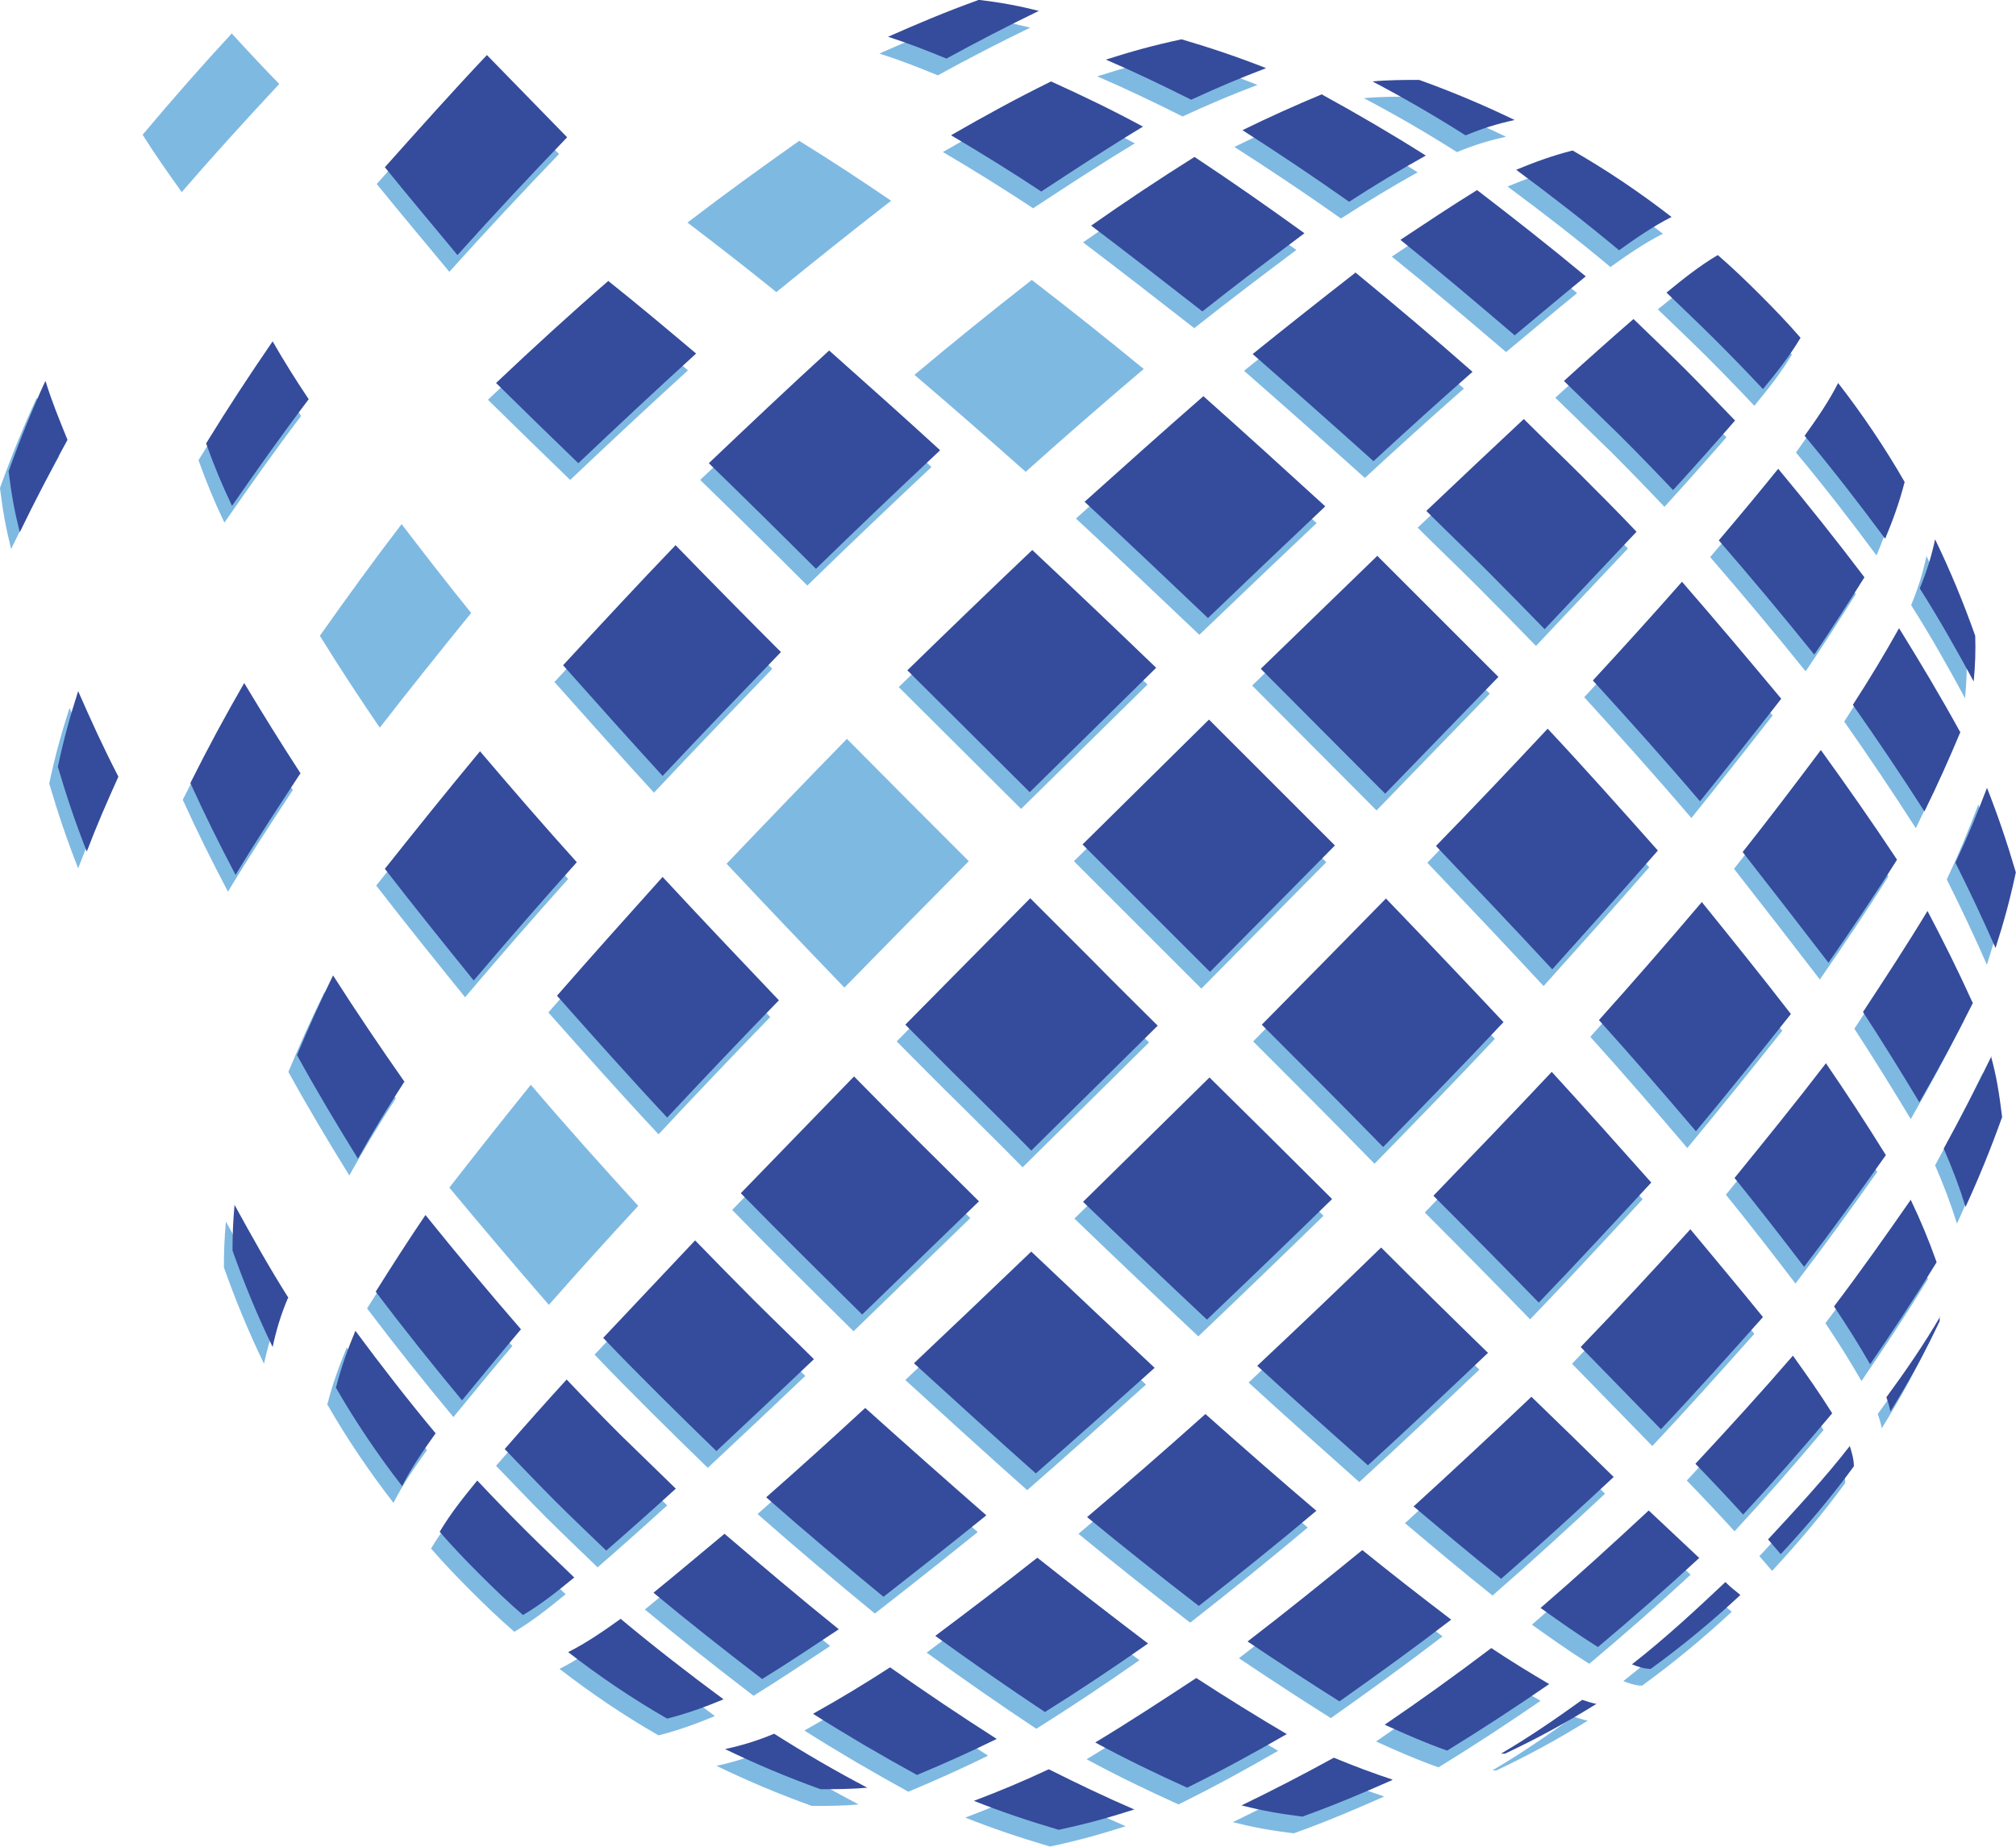
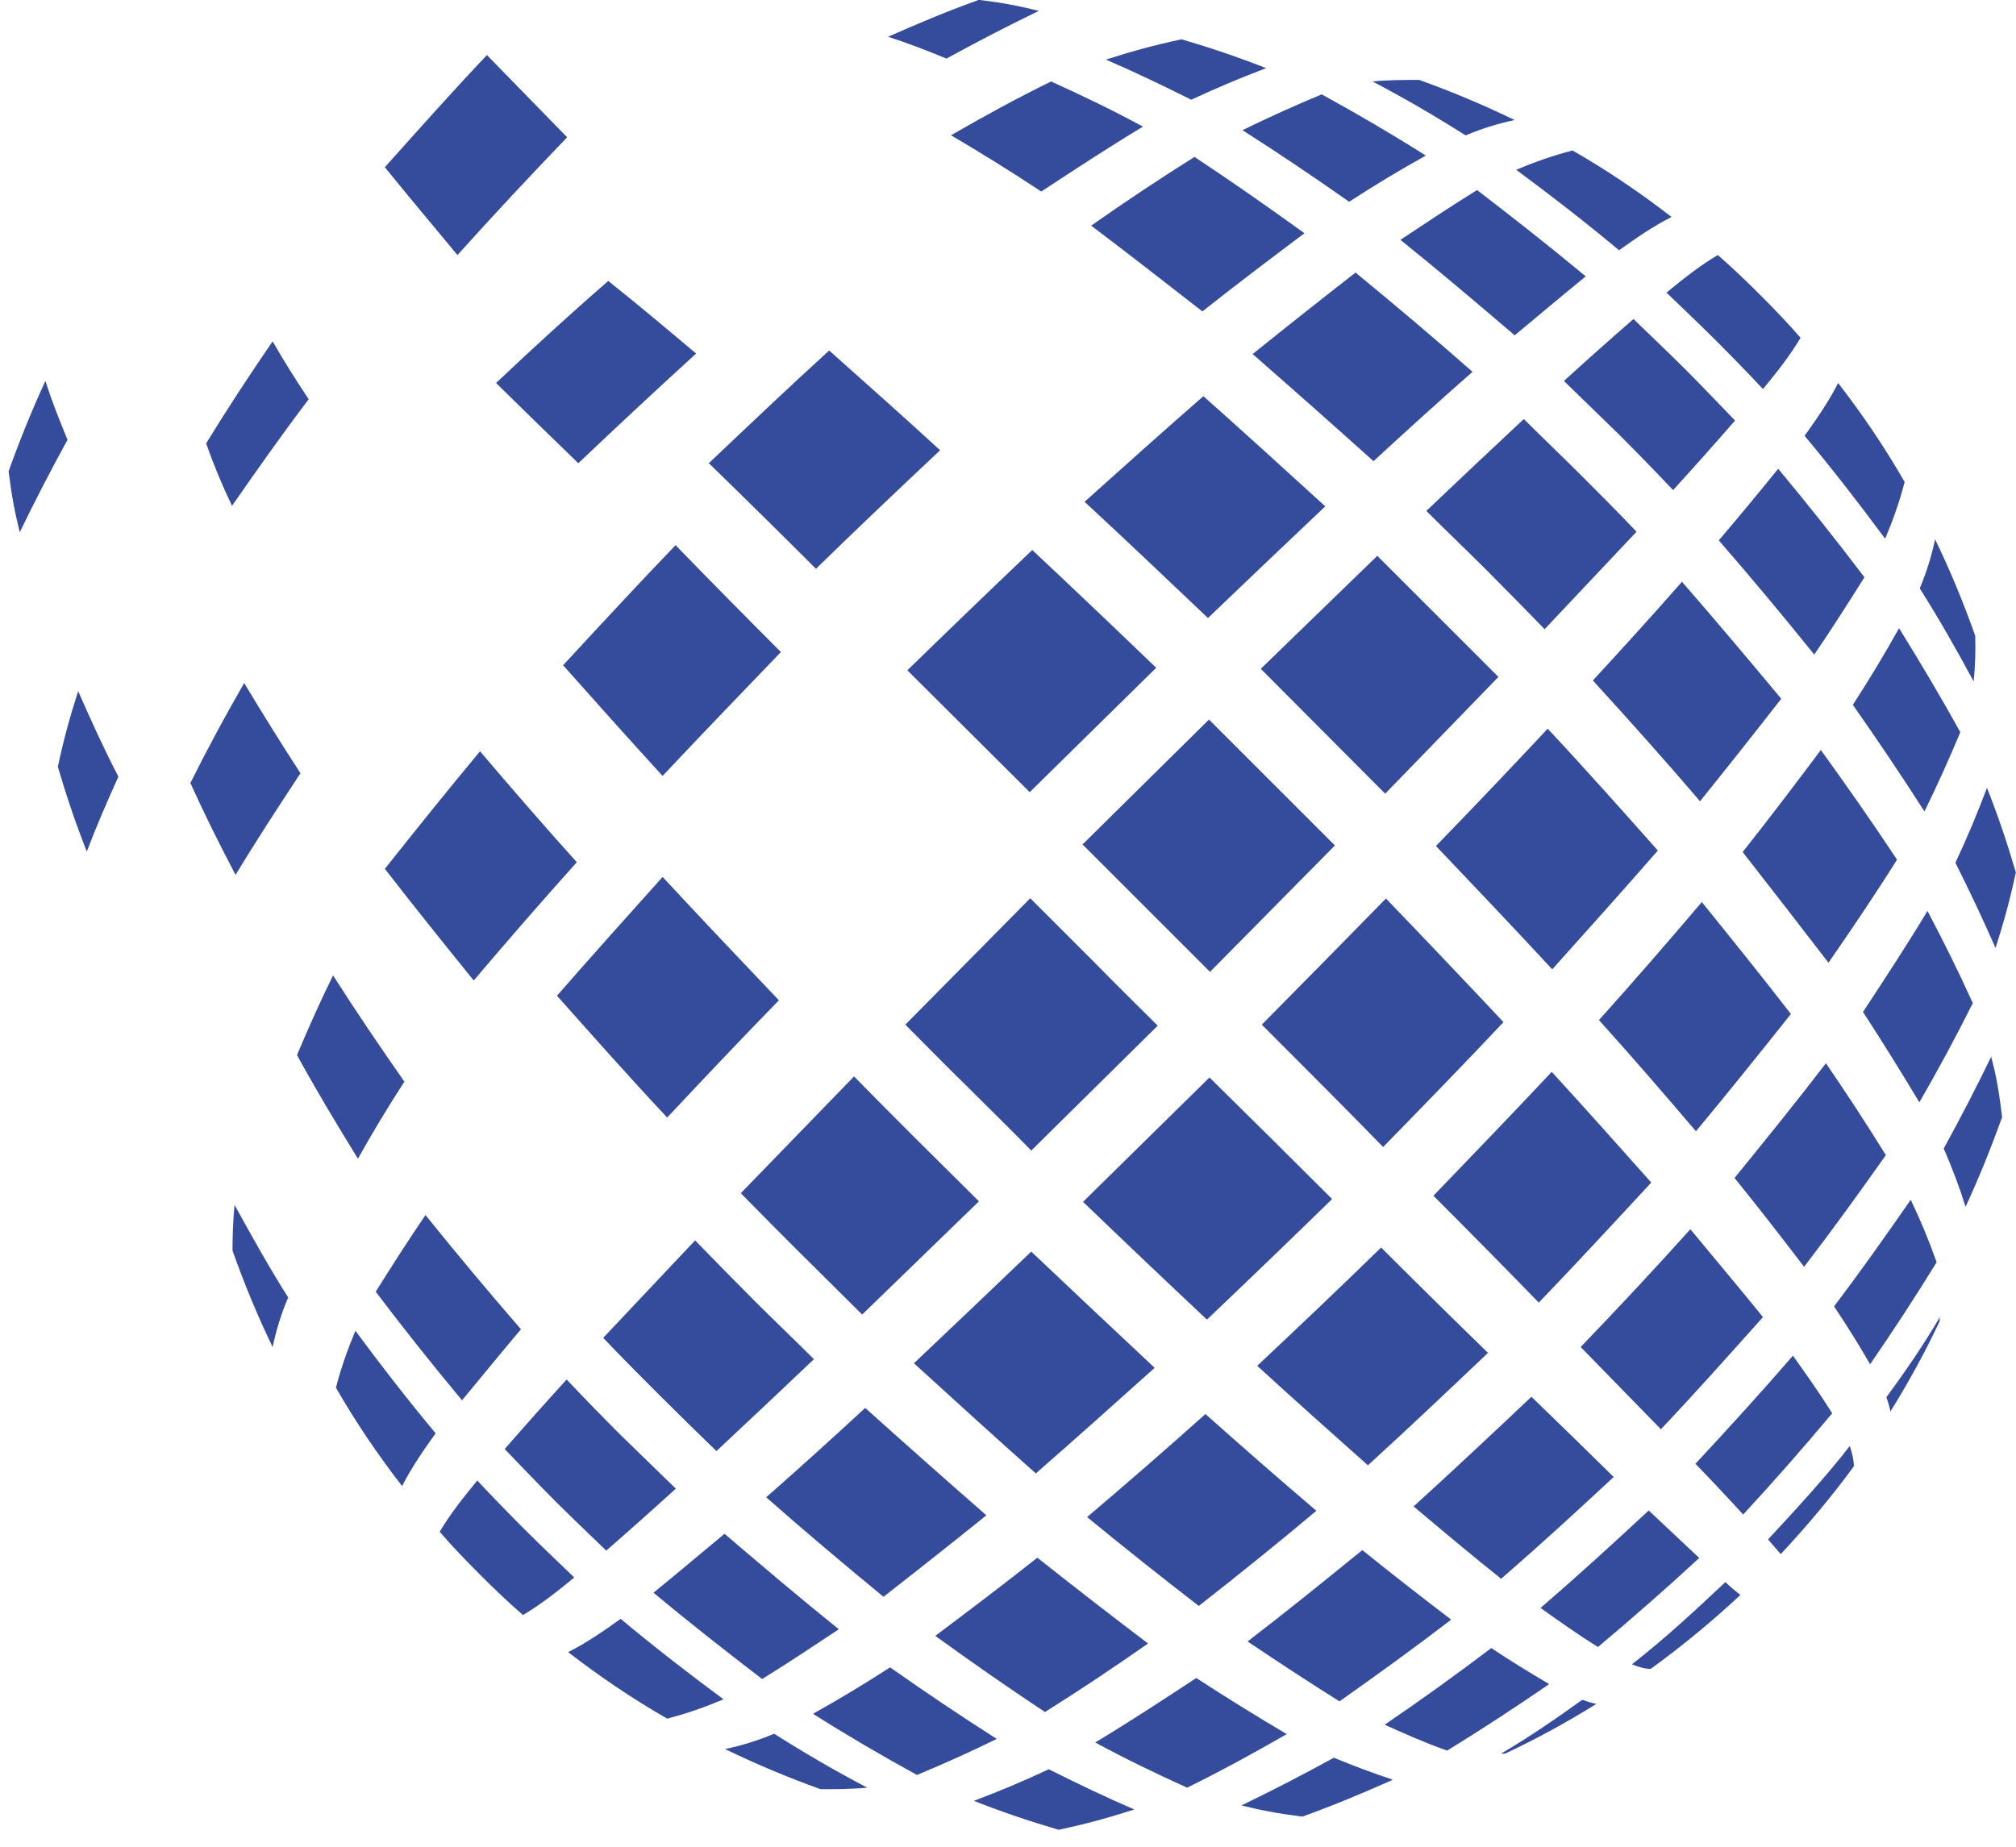
<svg xmlns="http://www.w3.org/2000/svg" width="16" height="14.662" version="1.1" viewBox="0 0 16 14.662">
  <defs>
    <style>.cls-1,.cls-2{fill:#fff;}.cls-3{fill:#699bd1;}.cls-4,.cls-5{fill:#354b9b;}.cls-6{fill:#3b95d2;}.cls-6,.cls-7{opacity:.66;}.cls-6,.cls-7,.cls-5,.cls-2{fill-rule:evenodd;}.cls-7{fill:#c1e5fb;}</style>
  </defs>
  <g transform="matrix(.403 0 0 .403 -7.879 -40.52)">
-     <path class="cls-6" d="m24.11 101.21c-0.61 0.66-1.17 1.3-1.75 1.99 0.25 0.4 0.5 0.75 0.77 1.13 0.63-0.73 1.26-1.42 1.92-2.13-0.32-0.33-0.63-0.66-0.94-1zm32.9 23.3c-0.5 0.72-0.98 1.4-1.51 2.1 0.26 0.39 0.48 0.74 0.71 1.14 0.46-0.67 0.88-1.31 1.31-2.01-0.16-0.45-0.31-0.81-0.51-1.23zm0.58 2.3c-0.32 0.55-0.7 1.1-1.06 1.59 0.03 0.08 0.06 0.18 0.08 0.28 0.36-0.58 0.69-1.18 0.97-1.78v-0.09zm-1.78 2.55c-0.48 0.62-1.09 1.28-1.61 1.84 0.08 0.09 0.17 0.2 0.25 0.29 0.52-0.56 1.01-1.14 1.44-1.73 0-0.14-0.04-0.27-0.08-0.4zm-2.16 2.93c-0.1-0.08-0.2-0.16-0.29-0.25-0.56 0.53-1.22 1.14-1.84 1.62 0.12 0.05 0.25 0.09 0.36 0.09h0.01c0.62-0.45 1.2-0.93 1.76-1.45zm4.95-10.61c-0.3 0.62-0.6 1.2-0.94 1.82 0.18 0.42 0.31 0.76 0.43 1.15 0.27-0.59 0.49-1.13 0.72-1.77-0.06-0.48-0.11-0.8-0.22-1.2zm-0.09-5.28c-0.19 0.5-0.38 0.96-0.62 1.47 0.29 0.58 0.54 1.11 0.79 1.68 0.16-0.5 0.28-0.93 0.4-1.49-0.18-0.61-0.35-1.11-0.57-1.67zm-18.48 19.33c-0.51 0.24-0.97 0.43-1.47 0.62 0.56 0.22 1.06 0.39 1.67 0.57 0.56-0.12 0.99-0.24 1.49-0.4-0.58-0.25-1.1-0.5-1.68-0.79zm16.48-24.25c0.15-0.36 0.28-0.72 0.38-1.11-0.39-0.68-0.83-1.33-1.31-1.95-0.18 0.36-0.43 0.72-0.66 1.04 0.55 0.66 1.07 1.33 1.58 2.02zm0.68 0.99c0.38 0.6 0.72 1.2 1.06 1.83 0.03-0.31 0.04-0.62 0.03-0.9-0.23-0.65-0.49-1.28-0.79-1.9-0.07 0.33-0.17 0.65-0.3 0.96zm-3.09-3.93c0.27-0.33 0.52-0.64 0.74-1.01-0.25-0.29-0.52-0.57-0.79-0.84s-0.55-0.54-0.84-0.79c-0.37 0.22-0.68 0.47-1.01 0.74 0.32 0.31 0.65 0.62 0.97 0.94s0.63 0.64 0.94 0.97zm-7.3 27.39c-0.39-0.13-0.74-0.26-1.15-0.43-0.62 0.34-1.2 0.64-1.82 0.94 0.4 0.1 0.72 0.16 1.2 0.22 0.64-0.23 1.18-0.46 1.77-0.72zm-17.12-3.24c0.37-0.22 0.68-0.47 1.01-0.74-0.32-0.31-0.65-0.62-0.97-0.94s-0.63-0.64-0.94-0.97c-0.27 0.33-0.52 0.64-0.74 1.01 0.25 0.29 0.52 0.57 0.79 0.84s0.55 0.54 0.84 0.79zm1.64-1.27c0.46-0.4 0.92-0.81 1.37-1.22-0.36-0.35-0.73-0.71-1.09-1.06-0.36-0.36-0.71-0.72-1.06-1.09-0.41 0.45-0.82 0.91-1.22 1.37 0.33 0.34 0.65 0.68 0.99 1.02 0.33 0.33 0.68 0.66 1.02 0.99zm-0.05-4.18c0.36 0.38 0.73 0.75 1.1 1.12s0.75 0.74 1.12 1.1c0.64-0.6 1.28-1.2 1.92-1.81-0.39-0.39-0.79-0.77-1.18-1.16s-0.77-0.78-1.16-1.18c-0.6 0.64-1.21 1.28-1.81 1.92zm4.93-5.16-2.23 2.3c0.39 0.4 0.79 0.8 1.19 1.2s0.8 0.79 1.2 1.19l2.3-2.23c-0.41-0.41-0.82-0.81-1.23-1.22s-0.82-0.82-1.22-1.23zm5.97-1.01c-0.42-0.42-0.84-0.83-1.25-1.25l-1.25-1.25c-0.82 0.83-1.64 1.66-2.46 2.49 0.41 0.41 0.82 0.83 1.24 1.24 0.41 0.41 0.83 0.82 1.24 1.24l2.49-2.46zm7.63-7.8c0.6-0.64 1.21-1.28 1.81-1.92-0.36-0.38-0.73-0.75-1.1-1.12s-0.75-0.73-1.12-1.1c-0.64 0.6-1.28 1.2-1.92 1.81 0.39 0.39 0.79 0.77 1.18 1.16s0.77 0.78 1.16 1.18zm3.76-4.1c-0.33-0.34-0.65-0.68-0.99-1.02-0.33-0.33-0.68-0.66-1.02-0.99-0.46 0.4-0.92 0.81-1.37 1.22 0.36 0.35 0.73 0.71 1.09 1.06 0.36 0.36 0.71 0.72 1.06 1.09 0.41-0.45 0.82-0.91 1.22-1.37zm2.54 3.08c-0.56-0.74-1.11-1.43-1.7-2.14-0.38 0.47-0.77 0.94-1.17 1.41 0.65 0.75 1.26 1.48 1.88 2.25 0.34-0.5 0.66-1 0.98-1.51zm-3.59 0.08c-0.58 0.66-1.16 1.3-1.76 1.95 0.72 0.79 1.42 1.57 2.11 2.38 0.54-0.67 1.07-1.34 1.6-2.02-0.65-0.78-1.29-1.54-1.96-2.31zm-6.9 12.16c-0.8-0.8-1.61-1.6-2.41-2.39-0.83 0.82-1.66 1.63-2.49 2.45 0.81 0.78 1.62 1.55 2.44 2.32 0.83-0.79 1.64-1.57 2.46-2.37zm-3.49 3.33c-0.81-0.76-1.62-1.52-2.43-2.29-0.77 0.74-1.54 1.47-2.31 2.2 0.8 0.73 1.59 1.45 2.4 2.17 0.79-0.69 1.56-1.38 2.34-2.08zm-3.32 2.9c-0.8-0.7-1.59-1.4-2.38-2.11-0.65 0.6-1.29 1.18-1.95 1.76 0.76 0.67 1.52 1.31 2.31 1.96 0.68-0.53 1.35-1.06 2.02-1.6zm-5.14 0.36c-0.47 0.39-0.93 0.78-1.41 1.17 0.71 0.59 1.41 1.14 2.14 1.7 0.52-0.32 1.01-0.65 1.51-0.98-0.77-0.62-1.5-1.24-2.25-1.88zm0.96 3.95c-0.31 0.13-0.63 0.23-0.96 0.3 0.62 0.3 1.24 0.56 1.88 0.79 0.29 0 0.61 0 0.92-0.03-0.63-0.33-1.23-0.68-1.83-1.06zm-3.01-2.27c-0.32 0.23-0.68 0.48-1.04 0.66 0.62 0.48 1.27 0.92 1.95 1.31 0.39-0.1 0.75-0.23 1.11-0.38-0.69-0.51-1.36-1.03-2.02-1.58zm3.79 1.88c0.68 0.43 1.33 0.81 2.04 1.2 0.55-0.23 1.04-0.45 1.57-0.71-0.72-0.46-1.39-0.91-2.1-1.41-0.51 0.33-0.99 0.62-1.51 0.91zm4.56-0.04c0.7-0.44 1.36-0.88 2.03-1.35-0.74-0.56-1.46-1.12-2.18-1.69-0.67 0.53-1.33 1.03-2.01 1.54 0.72 0.52 1.42 1.01 2.16 1.5zm5.35-3.96c-0.74-0.63-1.46-1.26-2.19-1.91-0.77 0.69-1.54 1.36-2.33 2.03 0.73 0.6 1.46 1.18 2.2 1.75 0.79-0.62 1.55-1.23 2.31-1.87zm3.38-3.11c-0.71-0.69-1.41-1.38-2.11-2.08-0.81 0.79-1.62 1.56-2.44 2.33 0.72 0.66 1.45 1.31 2.18 1.96 0.8-0.73 1.58-1.47 2.37-2.22zm0.99-0.99c0.75-0.78 1.48-1.57 2.22-2.37-0.65-0.73-1.3-1.46-1.96-2.18-0.77 0.82-1.55 1.63-2.33 2.44 0.7 0.7 1.39 1.4 2.08 2.11zm3.22-7.9c-0.67 0.79-1.34 1.56-2.03 2.33 0.65 0.72 1.28 1.45 1.91 2.19 0.64-0.77 1.25-1.53 1.87-2.31-0.58-0.75-1.16-1.47-1.75-2.2zm3.84-0.83c-0.49-0.74-0.98-1.44-1.5-2.16-0.51 0.68-1.01 1.34-1.54 2.01 0.57 0.73 1.13 1.45 1.69 2.18 0.47-0.68 0.91-1.33 1.35-2.03zm1.24-2.52c-0.39-0.71-0.78-1.36-1.2-2.04-0.29 0.52-0.58 1-0.91 1.51 0.49 0.7 0.95 1.38 1.41 2.1 0.26-0.53 0.48-1.02 0.71-1.57zm0.25 5.34c-0.29-0.64-0.57-1.2-0.89-1.81-0.41 0.68-0.83 1.32-1.27 1.99 0.39 0.6 0.75 1.18 1.11 1.78 0.38-0.66 0.71-1.27 1.06-1.97zm-2.89 1.19c-0.59 0.77-1.19 1.51-1.8 2.26 0.47 0.58 0.92 1.16 1.37 1.75 0.56-0.73 1.08-1.45 1.61-2.2-0.39-0.63-0.77-1.21-1.18-1.81zm-1.24 5c-0.47-0.58-0.95-1.15-1.43-1.73-0.71 0.79-1.42 1.55-2.16 2.32 0.53 0.54 1.05 1.08 1.58 1.62 0.69-0.73 1.34-1.46 2.01-2.21zm-5.15 5.15c0.76-0.66 1.48-1.32 2.21-2-0.54-0.53-1.08-1.06-1.62-1.58-0.77 0.73-1.53 1.44-2.32 2.16 0.57 0.48 1.14 0.96 1.73 1.43zm-0.99 0.81c-0.59-0.45-1.17-0.9-1.75-1.37-0.75 0.61-1.49 1.21-2.26 1.8 0.61 0.41 1.19 0.79 1.81 1.18 0.75-0.53 1.47-1.05 2.2-1.61zm-3.23 2.26c-0.61-0.36-1.19-0.72-1.79-1.11-0.67 0.44-1.31 0.86-1.99 1.27 0.61 0.33 1.17 0.6 1.81 0.89 0.69-0.34 1.31-0.68 1.97-1.06zm5.16-0.99c-0.39-0.23-0.75-0.45-1.14-0.71-0.7 0.53-1.38 1.02-2.1 1.51 0.42 0.19 0.78 0.35 1.23 0.51 0.7-0.43 1.34-0.85 2.01-1.31zm2.96-2.48c-0.33-0.31-0.67-0.63-1-0.94-0.71 0.66-1.4 1.29-2.13 1.92 0.38 0.27 0.73 0.52 1.13 0.77 0.69-0.58 1.33-1.14 1.99-1.75zm2.61-2.86c-0.25-0.4-0.5-0.75-0.77-1.13-0.63 0.73-1.26 1.42-1.92 2.13 0.32 0.33 0.63 0.66 0.94 1 0.61-0.66 1.17-1.3 1.75-1.99zm-4.92 5.65c-0.5 0.36-1.05 0.74-1.6 1.06h0.08c0.62-0.29 1.22-0.62 1.8-0.98-0.1-0.02-0.19-0.05-0.28-0.08zm-11.9-33.48c-0.64 0.23-1.18 0.46-1.77 0.72 0.4 0.13 0.74 0.26 1.15 0.43 0.62-0.34 1.2-0.64 1.82-0.94-0.4-0.1-0.72-0.16-1.2-0.22zm5.68 1.34c-0.56-0.22-1.06-0.39-1.67-0.57-0.56 0.12-0.99 0.24-1.49 0.4 0.58 0.25 1.1 0.5 1.68 0.79 0.52-0.24 0.97-0.43 1.47-0.62zm-22.61 13.95c-0.3-0.58-0.54-1.11-0.79-1.68-0.16 0.5-0.28 0.93-0.4 1.49 0.18 0.61 0.35 1.11 0.57 1.67 0.19-0.5 0.39-0.96 0.62-1.47zm29.55-10.36c0.32-0.23 0.68-0.48 1.04-0.66-0.62-0.48-1.27-0.92-1.95-1.31-0.39 0.1-0.75 0.23-1.11 0.38 0.69 0.51 1.36 1.03 2.02 1.58zm-3.01-2.27c0.31-0.13 0.63-0.23 0.96-0.3-0.62-0.3-1.24-0.56-1.88-0.79-0.29 0-0.61 0-0.92 0.03 0.63 0.33 1.23 0.68 1.83 1.06zm-27.98 4.85c-0.27 0.59-0.49 1.13-0.72 1.77 0.06 0.48 0.12 0.8 0.22 1.2 0.3-0.62 0.6-1.2 0.94-1.82-0.17-0.42-0.31-0.76-0.43-1.15zm28.93-0.9c0.47-0.39 0.93-0.78 1.41-1.17-0.71-0.59-1.41-1.14-2.14-1.7-0.52 0.32-1.01 0.65-1.51 0.98 0.77 0.62 1.5 1.24 2.25 1.88zm-3.13-1.24c-0.68 0.53-1.35 1.06-2.02 1.6 0.8 0.7 1.59 1.4 2.38 2.11 0.65-0.6 1.29-1.18 1.95-1.76-0.76-0.67-1.52-1.31-2.31-1.96zm-2.99 2.43c-0.79 0.69-1.56 1.38-2.34 2.08 0.82 0.76 1.62 1.52 2.43 2.29 0.77-0.74 1.54-1.47 2.31-2.2-0.8-0.73-1.59-1.45-2.4-2.17zm6.87 11.29c0.7-0.78 1.39-1.55 2.08-2.34-0.72-0.81-1.43-1.61-2.17-2.4-0.73 0.78-1.46 1.55-2.2 2.31 0.77 0.81 1.53 1.61 2.29 2.43zm-3.27-1.4c-0.81 0.83-1.63 1.66-2.45 2.49 0.8 0.8 1.6 1.6 2.39 2.41 0.8-0.82 1.59-1.63 2.37-2.46-0.77-0.82-1.54-1.63-2.32-2.44zm-3.49-3.52-2.49 2.46 2.51 2.51c0.82-0.83 1.64-1.66 2.46-2.49zm3.32-3.23-2.3 2.23 2.45 2.46 2.23-2.3-2.39-2.39zm-4.36 2.21c-0.81-0.78-1.62-1.55-2.44-2.32-0.83 0.79-1.64 1.57-2.46 2.37 0.8 0.8 1.61 1.6 2.41 2.4 0.83-0.82 1.66-1.63 2.49-2.45zm-5.97 5.97c0.81-0.83 1.63-1.66 2.45-2.49-0.8-0.8-1.6-1.6-2.4-2.41-0.8 0.82-1.58 1.63-2.37 2.46 0.77 0.82 1.54 1.63 2.32 2.44zm-3.75-1.85c-0.7 0.78-1.39 1.55-2.08 2.34 0.72 0.81 1.43 1.61 2.17 2.4 0.73-0.78 1.46-1.55 2.2-2.31-0.77-0.81-1.53-1.61-2.29-2.43zm-2.43 3.77c-0.54 0.67-1.07 1.34-1.6 2.02 0.65 0.78 1.29 1.54 1.96 2.31 0.58-0.66 1.16-1.3 1.76-1.95-0.72-0.79-1.42-1.57-2.11-2.38zm-0.36 5.14c-0.65-0.75-1.26-1.48-1.88-2.25-0.34 0.5-0.66 1-0.98 1.51 0.56 0.74 1.11 1.43 1.7 2.14 0.39-0.47 0.77-0.94 1.17-1.41zm-4.58-0.62c-0.38-0.6-0.72-1.21-1.06-1.83-0.03 0.31-0.04 0.62-0.04 0.9 0.23 0.65 0.49 1.28 0.79 1.9 0.07-0.33 0.17-0.66 0.3-0.96zm0.93 1.76c0.39 0.68 0.83 1.33 1.31 1.95 0.18-0.36 0.43-0.72 0.66-1.04-0.55-0.66-1.07-1.33-1.58-2.02-0.15 0.36-0.28 0.72-0.38 1.11zm1.36-6.01c-0.49-0.7-0.95-1.38-1.41-2.1-0.26 0.53-0.48 1.02-0.71 1.57 0.39 0.71 0.78 1.36 1.2 2.04 0.29-0.52 0.58-1 0.91-1.51zm1.48-6.51c-0.64 0.77-1.25 1.53-1.87 2.31 0.58 0.75 1.16 1.47 1.75 2.2 0.67-0.79 1.34-1.56 2.03-2.33-0.65-0.72-1.28-1.45-1.91-2.19zm3.86-4.07c-0.75 0.78-1.48 1.57-2.22 2.37 0.65 0.73 1.3 1.46 1.96 2.18 0.77-0.82 1.55-1.63 2.33-2.44-0.7-0.7-1.39-1.4-2.08-2.11zm5.2-1.87c-0.72-0.66-1.45-1.31-2.18-1.96-0.8 0.73-1.58 1.47-2.37 2.22 0.71 0.69 1.41 1.38 2.11 2.08 0.81-0.79 1.62-1.56 2.44-2.33zm4.18-1.93c-0.73-0.6-1.46-1.18-2.2-1.75-0.79 0.62-1.55 1.23-2.31 1.87 0.74 0.63 1.46 1.26 2.19 1.91 0.77-0.69 1.54-1.36 2.33-2.03zm0.84-3.84c-0.7 0.44-1.36 0.88-2.03 1.35 0.74 0.56 1.46 1.12 2.19 1.69 0.67-0.53 1.33-1.03 2.01-1.54-0.72-0.52-1.42-1.01-2.16-1.5zm2.52-1.24c-0.55 0.23-1.04 0.45-1.57 0.71 0.72 0.46 1.39 0.91 2.1 1.41 0.51-0.33 0.99-0.62 1.51-0.91-0.68-0.43-1.33-0.81-2.04-1.2zm-5.52 1.91c0.67-0.44 1.31-0.86 1.99-1.27-0.61-0.33-1.17-0.6-1.81-0.89-0.69 0.34-1.31 0.68-1.97 1.06 0.61 0.36 1.19 0.72 1.78 1.11zm-4.62-1.32c-0.75 0.53-1.47 1.05-2.2 1.61 0.59 0.45 1.17 0.9 1.75 1.37 0.75-0.61 1.5-1.21 2.26-1.8-0.6-0.41-1.18-0.79-1.81-1.18zm-3.92 3.09c-0.76 0.66-1.48 1.32-2.21 2.01 0.54 0.53 1.08 1.06 1.62 1.58 0.77-0.73 1.53-1.44 2.32-2.16-0.57-0.48-1.14-0.96-1.73-1.43zm-4.4-2.24c0.47 0.58 0.95 1.15 1.43 1.73 0.71-0.79 1.42-1.55 2.16-2.32-0.53-0.54-1.05-1.08-1.58-1.62-0.69 0.73-1.34 1.46-2.01 2.21zm0.49 6.7c-0.56 0.73-1.08 1.45-1.61 2.2 0.39 0.63 0.77 1.21 1.18 1.81 0.59-0.76 1.19-1.51 1.8-2.26-0.47-0.58-0.92-1.16-1.37-1.75zm-2.14 5.24c-0.39-0.6-0.75-1.18-1.11-1.78-0.38 0.66-0.71 1.27-1.06 1.97 0.29 0.64 0.57 1.2 0.89 1.81 0.41-0.68 0.83-1.32 1.27-1.99zm-0.55-8.51c-0.46 0.67-0.88 1.31-1.31 2.01 0.16 0.45 0.31 0.81 0.51 1.23 0.5-0.72 0.98-1.4 1.51-2.1-0.26-0.39-0.48-0.74-0.71-1.14z" />
    <path class="cls-5" d="m57.18 124.18c-0.5 0.72-0.98 1.4-1.51 2.1 0.26 0.39 0.48 0.74 0.71 1.14 0.46-0.67 0.88-1.31 1.31-2.01-0.16-0.45-0.31-0.81-0.51-1.23zm0.58 2.3c-0.32 0.55-0.7 1.1-1.06 1.59 0.03 0.08 0.06 0.18 0.08 0.28 0.36-0.58 0.69-1.18 0.97-1.78v-0.09zm-1.78 2.55c-0.48 0.62-1.09 1.28-1.61 1.84 0.08 0.09 0.17 0.2 0.25 0.29 0.52-0.56 1.01-1.14 1.44-1.73 0-0.14-0.04-0.27-0.08-0.4zm-2.16 2.93c-0.1-0.08-0.2-0.16-0.29-0.25-0.56 0.53-1.22 1.14-1.84 1.62 0.12 0.05 0.25 0.09 0.36 0.09h0.01c0.62-0.45 1.2-0.93 1.76-1.45zm4.95-10.61c-0.3 0.62-0.6 1.2-0.94 1.82 0.18 0.42 0.31 0.76 0.43 1.15 0.27-0.59 0.49-1.13 0.72-1.77-0.06-0.48-0.11-0.8-0.22-1.2zm-0.09-5.28c-0.19 0.5-0.38 0.96-0.62 1.47 0.29 0.58 0.54 1.11 0.79 1.68 0.16-0.5 0.28-0.93 0.4-1.49-0.18-0.61-0.35-1.11-0.57-1.67zm-18.48 19.33c-0.51 0.24-0.97 0.43-1.47 0.62 0.56 0.22 1.06 0.39 1.67 0.57 0.56-0.12 0.99-0.24 1.49-0.4-0.58-0.25-1.1-0.5-1.68-0.79zm16.48-24.25c0.15-0.36 0.28-0.72 0.38-1.11-0.39-0.68-0.83-1.33-1.31-1.95-0.18 0.36-0.43 0.72-0.66 1.04 0.55 0.66 1.07 1.33 1.58 2.02zm0.68 0.99c0.38 0.6 0.72 1.2 1.06 1.83 0.03-0.31 0.04-0.62 0.03-0.9-0.23-0.65-0.49-1.28-0.79-1.9-0.07 0.33-0.17 0.65-0.3 0.96zm-3.09-3.93c0.27-0.33 0.52-0.64 0.74-1.01-0.25-0.29-0.52-0.57-0.79-0.84s-0.55-0.54-0.84-0.79c-0.37 0.22-0.68 0.47-1.01 0.74 0.32 0.31 0.65 0.62 0.97 0.94s0.63 0.64 0.94 0.97zm-7.3 27.39c-0.39-0.13-0.74-0.26-1.15-0.43-0.62 0.34-1.2 0.64-1.82 0.94 0.4 0.1 0.72 0.16 1.2 0.22 0.64-0.23 1.18-0.46 1.77-0.72zm-17.12-3.24c0.37-0.22 0.68-0.47 1.01-0.74-0.32-0.31-0.65-0.62-0.97-0.94s-0.63-0.64-0.94-0.97c-0.27 0.33-0.52 0.64-0.74 1.01 0.25 0.29 0.52 0.57 0.79 0.84s0.55 0.54 0.84 0.79zm1.64-1.27c0.46-0.4 0.92-0.81 1.37-1.22-0.36-0.35-0.73-0.71-1.09-1.06-0.36-0.36-0.71-0.72-1.06-1.09-0.41 0.45-0.82 0.91-1.22 1.37 0.33 0.34 0.65 0.68 0.99 1.02 0.33 0.33 0.68 0.66 1.02 0.99zm-0.05-4.18c0.36 0.38 0.73 0.75 1.1 1.12s0.75 0.74 1.12 1.1c0.64-0.6 1.28-1.2 1.92-1.81-0.39-0.39-0.79-0.77-1.18-1.16s-0.77-0.78-1.16-1.18c-0.6 0.64-1.21 1.28-1.81 1.92zm4.93-5.16-2.23 2.3c0.39 0.4 0.79 0.8 1.19 1.2s0.8 0.79 1.2 1.19l2.3-2.23c-0.41-0.41-0.82-0.81-1.23-1.22s-0.82-0.82-1.22-1.23zm5.97-1.01c-0.42-0.42-0.84-0.83-1.25-1.25l-1.25-1.25c-0.82 0.83-1.64 1.66-2.46 2.49 0.41 0.41 0.82 0.83 1.24 1.24 0.41 0.41 0.83 0.82 1.24 1.24l2.49-2.46zm7.63-7.8c0.6-0.64 1.21-1.28 1.81-1.92-0.36-0.38-0.73-0.75-1.1-1.12s-0.75-0.73-1.12-1.1c-0.64 0.6-1.28 1.2-1.92 1.81 0.39 0.39 0.79 0.77 1.18 1.16s0.77 0.78 1.16 1.18zm3.76-4.1c-0.33-0.34-0.65-0.68-0.99-1.02-0.33-0.33-0.68-0.66-1.02-0.99-0.46 0.4-0.92 0.81-1.37 1.22 0.36 0.35 0.73 0.71 1.09 1.06 0.36 0.36 0.71 0.72 1.06 1.09 0.41-0.45 0.82-0.91 1.22-1.37zm2.54 3.08c-0.56-0.74-1.11-1.43-1.7-2.14-0.38 0.47-0.77 0.94-1.17 1.41 0.65 0.75 1.26 1.48 1.88 2.25 0.34-0.5 0.66-1 0.98-1.51zm-3.59 0.08c-0.58 0.66-1.16 1.3-1.76 1.95 0.72 0.79 1.42 1.57 2.11 2.38 0.54-0.67 1.07-1.34 1.6-2.02-0.65-0.78-1.29-1.54-1.96-2.31zm-6.9 12.16c-0.8-0.8-1.61-1.6-2.41-2.39-0.83 0.82-1.66 1.63-2.49 2.45 0.81 0.78 1.62 1.55 2.44 2.32 0.83-0.79 1.64-1.57 2.46-2.37zm-3.49 3.33c-0.81-0.76-1.62-1.52-2.43-2.29-0.77 0.74-1.54 1.47-2.31 2.2 0.8 0.73 1.59 1.45 2.4 2.17 0.79-0.69 1.56-1.38 2.34-2.08zm-3.32 2.9c-0.8-0.7-1.59-1.4-2.38-2.11-0.65 0.6-1.29 1.18-1.95 1.76 0.76 0.67 1.52 1.31 2.31 1.96 0.68-0.53 1.35-1.06 2.02-1.6zm-5.14 0.36c-0.47 0.39-0.93 0.78-1.41 1.17 0.71 0.59 1.41 1.14 2.14 1.7 0.52-0.32 1.01-0.65 1.51-0.98-0.77-0.62-1.5-1.24-2.25-1.88zm0.96 3.95c-0.31 0.13-0.63 0.23-0.96 0.3 0.62 0.3 1.24 0.56 1.88 0.79 0.29 0 0.61 0 0.92-0.03-0.63-0.33-1.23-0.68-1.83-1.06zm-3.01-2.27c-0.32 0.23-0.68 0.48-1.04 0.66 0.62 0.48 1.27 0.92 1.95 1.31 0.39-0.1 0.75-0.23 1.11-0.38-0.69-0.51-1.36-1.03-2.02-1.58zm3.79 1.88c0.68 0.43 1.33 0.81 2.04 1.2 0.55-0.23 1.04-0.45 1.57-0.71-0.72-0.46-1.39-0.91-2.1-1.41-0.51 0.33-0.99 0.62-1.51 0.91zm4.56-0.04c0.7-0.44 1.36-0.88 2.03-1.35-0.74-0.56-1.46-1.12-2.18-1.69-0.67 0.53-1.33 1.03-2.01 1.54 0.72 0.52 1.42 1.01 2.16 1.5zm5.35-3.96c-0.74-0.63-1.46-1.26-2.19-1.91-0.77 0.69-1.54 1.36-2.33 2.03 0.73 0.6 1.46 1.18 2.2 1.75 0.79-0.62 1.55-1.23 2.31-1.87zm3.38-3.11c-0.71-0.69-1.41-1.38-2.11-2.08-0.81 0.79-1.62 1.56-2.44 2.33 0.72 0.66 1.45 1.31 2.18 1.96 0.8-0.73 1.58-1.47 2.37-2.22zm0.99-0.99c0.75-0.78 1.48-1.57 2.22-2.37-0.65-0.73-1.3-1.46-1.96-2.18-0.77 0.82-1.55 1.63-2.33 2.44 0.7 0.7 1.39 1.4 2.08 2.11zm3.22-7.9c-0.67 0.79-1.34 1.56-2.03 2.33 0.65 0.72 1.28 1.45 1.91 2.19 0.64-0.77 1.25-1.53 1.87-2.31-0.58-0.75-1.16-1.47-1.75-2.2zm3.84-0.83c-0.49-0.74-0.98-1.44-1.5-2.16-0.51 0.68-1.01 1.34-1.54 2.01 0.57 0.73 1.13 1.45 1.69 2.18 0.47-0.68 0.91-1.33 1.35-2.03zm1.24-2.52c-0.39-0.71-0.78-1.36-1.2-2.04-0.29 0.52-0.58 1-0.91 1.51 0.49 0.7 0.95 1.38 1.41 2.1 0.26-0.53 0.48-1.02 0.71-1.57zm0.25 5.34c-0.29-0.64-0.57-1.2-0.89-1.81-0.41 0.68-0.83 1.32-1.27 1.99 0.39 0.6 0.75 1.18 1.11 1.78 0.38-0.66 0.71-1.27 1.06-1.97zm-2.89 1.19c-0.59 0.77-1.19 1.51-1.8 2.26 0.47 0.58 0.92 1.16 1.37 1.75 0.56-0.73 1.08-1.45 1.61-2.2-0.39-0.63-0.77-1.21-1.18-1.81zm-1.24 5c-0.47-0.58-0.95-1.15-1.43-1.73-0.71 0.79-1.42 1.55-2.16 2.32 0.53 0.54 1.05 1.08 1.58 1.62 0.69-0.73 1.34-1.46 2.01-2.21zm-5.15 5.15c0.76-0.66 1.48-1.32 2.21-2-0.54-0.53-1.08-1.06-1.62-1.58-0.77 0.73-1.53 1.44-2.32 2.16 0.57 0.48 1.14 0.96 1.73 1.43zm-0.99 0.81c-0.59-0.45-1.17-0.9-1.75-1.37-0.75 0.61-1.49 1.21-2.26 1.8 0.61 0.41 1.19 0.79 1.81 1.18 0.75-0.53 1.47-1.05 2.2-1.61zm-3.23 2.26c-0.61-0.36-1.19-0.72-1.79-1.11-0.67 0.44-1.31 0.86-1.99 1.27 0.61 0.33 1.17 0.6 1.81 0.89 0.69-0.34 1.31-0.68 1.97-1.06zm5.16-0.99c-0.39-0.23-0.75-0.45-1.14-0.71-0.7 0.53-1.38 1.02-2.1 1.51 0.42 0.19 0.78 0.35 1.23 0.51 0.7-0.43 1.34-0.85 2.01-1.31zm2.96-2.48c-0.33-0.31-0.67-0.63-1-0.94-0.71 0.66-1.4 1.29-2.13 1.92 0.38 0.27 0.73 0.52 1.13 0.77 0.69-0.58 1.33-1.14 1.99-1.75zm2.61-2.86c-0.25-0.4-0.5-0.75-0.77-1.13-0.63 0.73-1.26 1.42-1.92 2.13 0.32 0.33 0.63 0.66 0.94 1 0.61-0.66 1.17-1.3 1.75-1.99zm-4.92 5.65c-0.5 0.36-1.05 0.74-1.6 1.06h0.08c0.62-0.29 1.22-0.62 1.8-0.98-0.1-0.02-0.19-0.05-0.28-0.08zm-11.9-33.48c-0.64 0.23-1.18 0.46-1.77 0.72 0.4 0.13 0.74 0.26 1.15 0.43 0.62-0.34 1.2-0.64 1.82-0.94-0.4-0.1-0.72-0.16-1.2-0.22zm5.68 1.34c-0.56-0.22-1.06-0.39-1.67-0.57-0.56 0.12-0.99 0.24-1.49 0.4 0.58 0.25 1.1 0.5 1.68 0.79 0.52-0.24 0.97-0.43 1.47-0.62zm-22.61 13.95c-0.3-0.58-0.54-1.11-0.79-1.68-0.16 0.5-0.28 0.93-0.4 1.49 0.18 0.61 0.35 1.11 0.57 1.67 0.19-0.5 0.39-0.96 0.62-1.47zm29.55-10.36c0.32-0.23 0.68-0.48 1.04-0.66-0.62-0.48-1.27-0.92-1.95-1.31-0.39 0.1-0.75 0.23-1.11 0.38 0.69 0.51 1.36 1.03 2.02 1.58zm-3.01-2.27c0.31-0.13 0.63-0.23 0.96-0.3-0.62-0.3-1.24-0.56-1.88-0.79-0.29 0-0.61 0-0.92 0.03 0.63 0.33 1.23 0.68 1.83 1.06zm-27.98 4.85c-0.27 0.59-0.49 1.13-0.72 1.77 0.06 0.48 0.12 0.8 0.22 1.2 0.3-0.62 0.6-1.2 0.94-1.82-0.17-0.42-0.31-0.76-0.43-1.15zm28.93-0.9c0.47-0.39 0.93-0.78 1.41-1.17-0.71-0.59-1.41-1.14-2.14-1.7-0.52 0.32-1.01 0.65-1.51 0.98 0.77 0.62 1.5 1.24 2.25 1.88zm-3.13-1.24c-0.68 0.53-1.35 1.06-2.02 1.6 0.8 0.7 1.59 1.4 2.38 2.11 0.65-0.6 1.29-1.18 1.95-1.76-0.76-0.67-1.52-1.31-2.31-1.96zm-2.99 2.43c-0.79 0.69-1.56 1.38-2.34 2.08 0.82 0.76 1.62 1.52 2.43 2.29 0.77-0.74 1.54-1.47 2.31-2.2-0.8-0.73-1.59-1.45-2.4-2.17zm6.87 11.29c0.7-0.78 1.39-1.55 2.08-2.34-0.72-0.81-1.43-1.61-2.17-2.4-0.73 0.78-1.46 1.55-2.2 2.31 0.77 0.81 1.53 1.61 2.29 2.43zm-3.27-1.4c-0.81 0.83-1.63 1.66-2.45 2.49 0.8 0.8 1.6 1.6 2.39 2.41 0.8-0.82 1.59-1.63 2.37-2.46-0.77-0.82-1.54-1.63-2.32-2.44zm-3.49-3.52-2.49 2.46 2.51 2.51c0.82-0.83 1.64-1.66 2.46-2.49zm3.32-3.23-2.3 2.23 2.45 2.46 2.23-2.3-2.39-2.39zm-4.36 2.21c-0.81-0.78-1.62-1.55-2.44-2.32-0.83 0.79-1.64 1.57-2.46 2.37 0.8 0.8 1.61 1.6 2.41 2.4 0.83-0.82 1.66-1.63 2.49-2.45zm-9.72 4.12c-0.7 0.78-1.39 1.55-2.08 2.34 0.72 0.81 1.43 1.61 2.17 2.4 0.73-0.78 1.46-1.55 2.2-2.31-0.77-0.81-1.53-1.61-2.29-2.43zm-2.79 8.91c-0.65-0.75-1.26-1.48-1.88-2.25-0.34 0.5-0.66 1-0.98 1.51 0.56 0.74 1.11 1.43 1.7 2.14 0.39-0.47 0.77-0.94 1.17-1.41zm-4.58-0.62c-0.38-0.6-0.72-1.21-1.06-1.83-0.03 0.31-0.04 0.62-0.04 0.9 0.23 0.65 0.49 1.28 0.79 1.9 0.07-0.33 0.17-0.66 0.3-0.96zm0.93 1.76c0.39 0.68 0.83 1.33 1.31 1.95 0.18-0.36 0.43-0.72 0.66-1.04-0.55-0.66-1.07-1.33-1.58-2.02-0.15 0.36-0.28 0.72-0.38 1.11zm1.36-6.01c-0.49-0.7-0.95-1.38-1.41-2.1-0.26 0.53-0.48 1.02-0.71 1.57 0.39 0.71 0.78 1.36 1.2 2.04 0.29-0.52 0.58-1 0.91-1.51zm1.48-6.51c-0.64 0.77-1.25 1.53-1.87 2.31 0.58 0.75 1.16 1.47 1.75 2.2 0.67-0.79 1.34-1.56 2.03-2.33-0.65-0.72-1.28-1.45-1.91-2.19zm3.86-4.07c-0.75 0.78-1.48 1.57-2.22 2.37 0.65 0.73 1.3 1.46 1.96 2.18 0.77-0.82 1.55-1.63 2.33-2.44-0.7-0.7-1.39-1.4-2.08-2.11zm5.2-1.87c-0.72-0.66-1.45-1.31-2.18-1.96-0.8 0.73-1.58 1.47-2.37 2.22 0.71 0.69 1.41 1.38 2.11 2.08 0.81-0.79 1.62-1.56 2.44-2.33zm5.01-5.77c-0.7 0.44-1.36 0.88-2.03 1.35 0.74 0.56 1.46 1.12 2.19 1.69 0.67-0.53 1.33-1.03 2.01-1.54-0.72-0.52-1.42-1.01-2.16-1.5zm2.52-1.24c-0.55 0.23-1.04 0.45-1.57 0.71 0.72 0.46 1.39 0.91 2.1 1.41 0.51-0.33 0.99-0.62 1.51-0.91-0.68-0.43-1.33-0.81-2.04-1.2zm-5.52 1.91c0.67-0.44 1.31-0.86 1.99-1.27-0.61-0.33-1.17-0.6-1.81-0.89-0.69 0.34-1.31 0.68-1.97 1.06 0.61 0.36 1.19 0.72 1.78 1.11zm-8.54 1.77c-0.76 0.66-1.48 1.32-2.21 2.01 0.54 0.53 1.08 1.06 1.62 1.58 0.77-0.73 1.53-1.44 2.32-2.16-0.57-0.48-1.14-0.96-1.73-1.43zm-4.4-2.24c0.47 0.58 0.95 1.15 1.43 1.73 0.71-0.79 1.42-1.55 2.16-2.32-0.53-0.54-1.05-1.08-1.58-1.62-0.69 0.73-1.34 1.46-2.01 2.21zm-1.66 11.94c-0.39-0.6-0.75-1.18-1.11-1.78-0.38 0.66-0.71 1.27-1.06 1.97 0.29 0.64 0.57 1.2 0.89 1.81 0.41-0.68 0.83-1.32 1.27-1.99zm-0.55-8.51c-0.46 0.67-0.88 1.31-1.31 2.01 0.16 0.45 0.31 0.81 0.51 1.23 0.5-0.72 0.98-1.4 1.51-2.1-0.26-0.39-0.48-0.74-0.71-1.14z" />
  </g>
</svg>